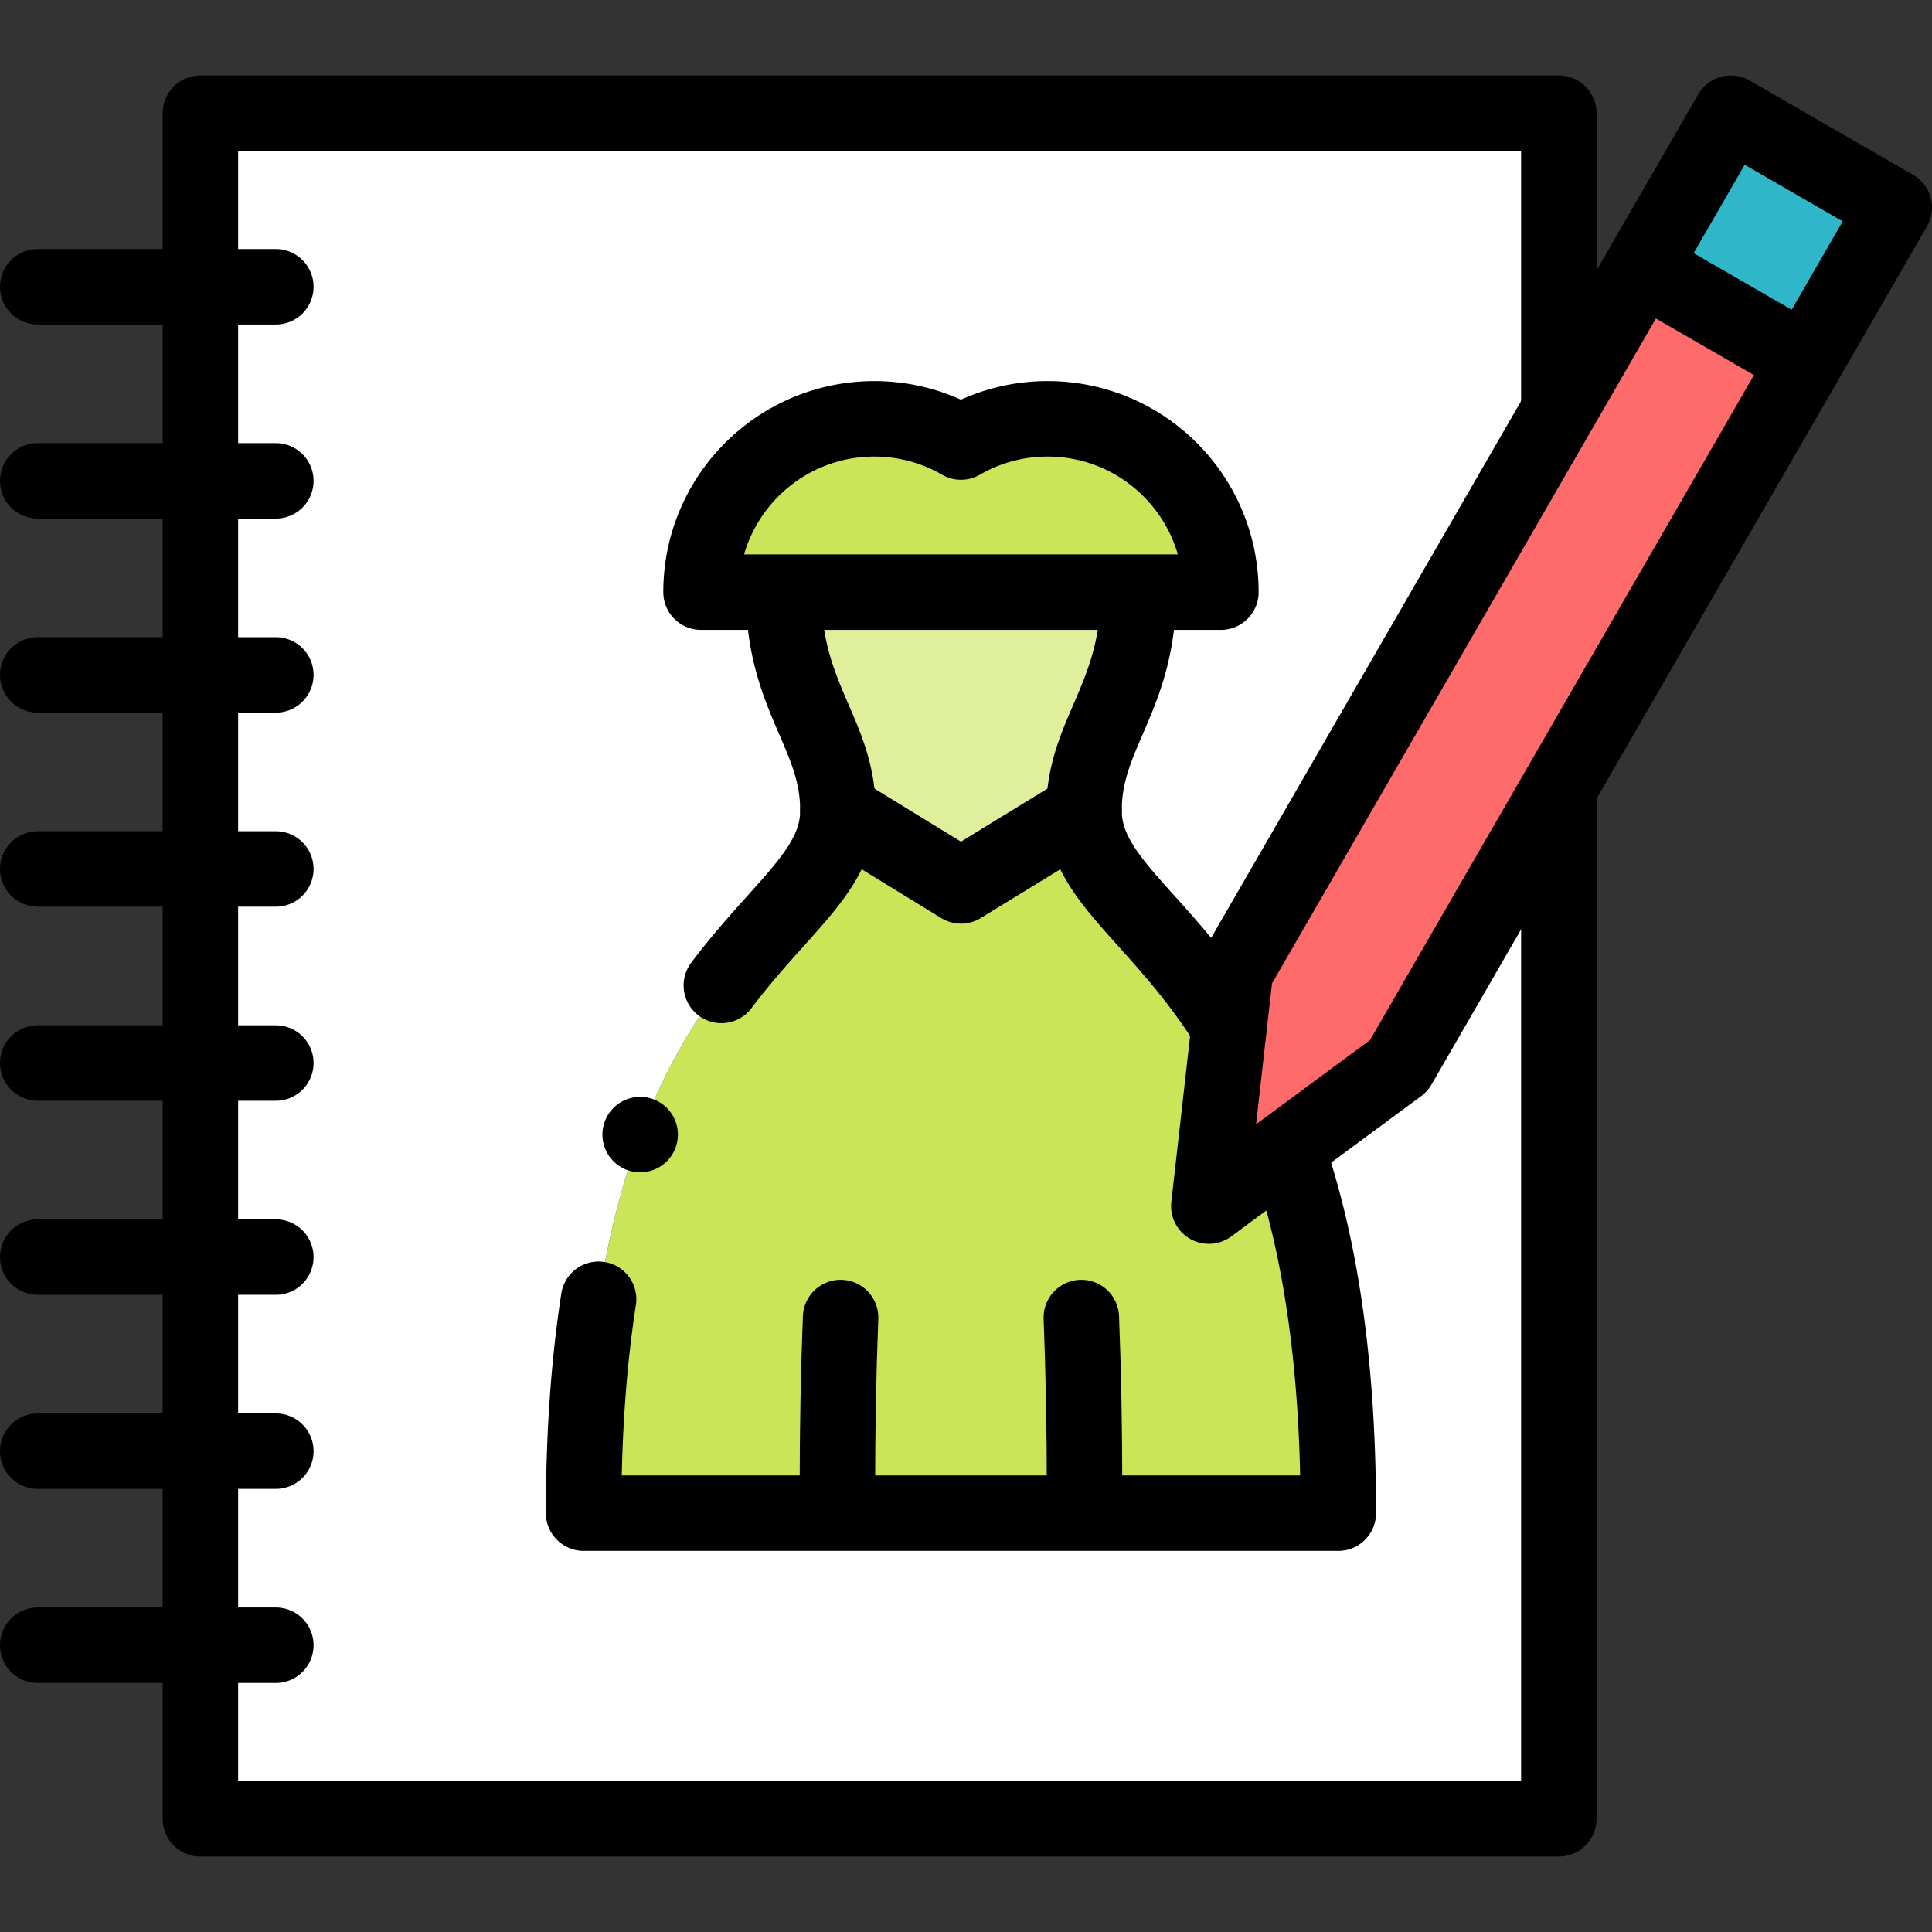
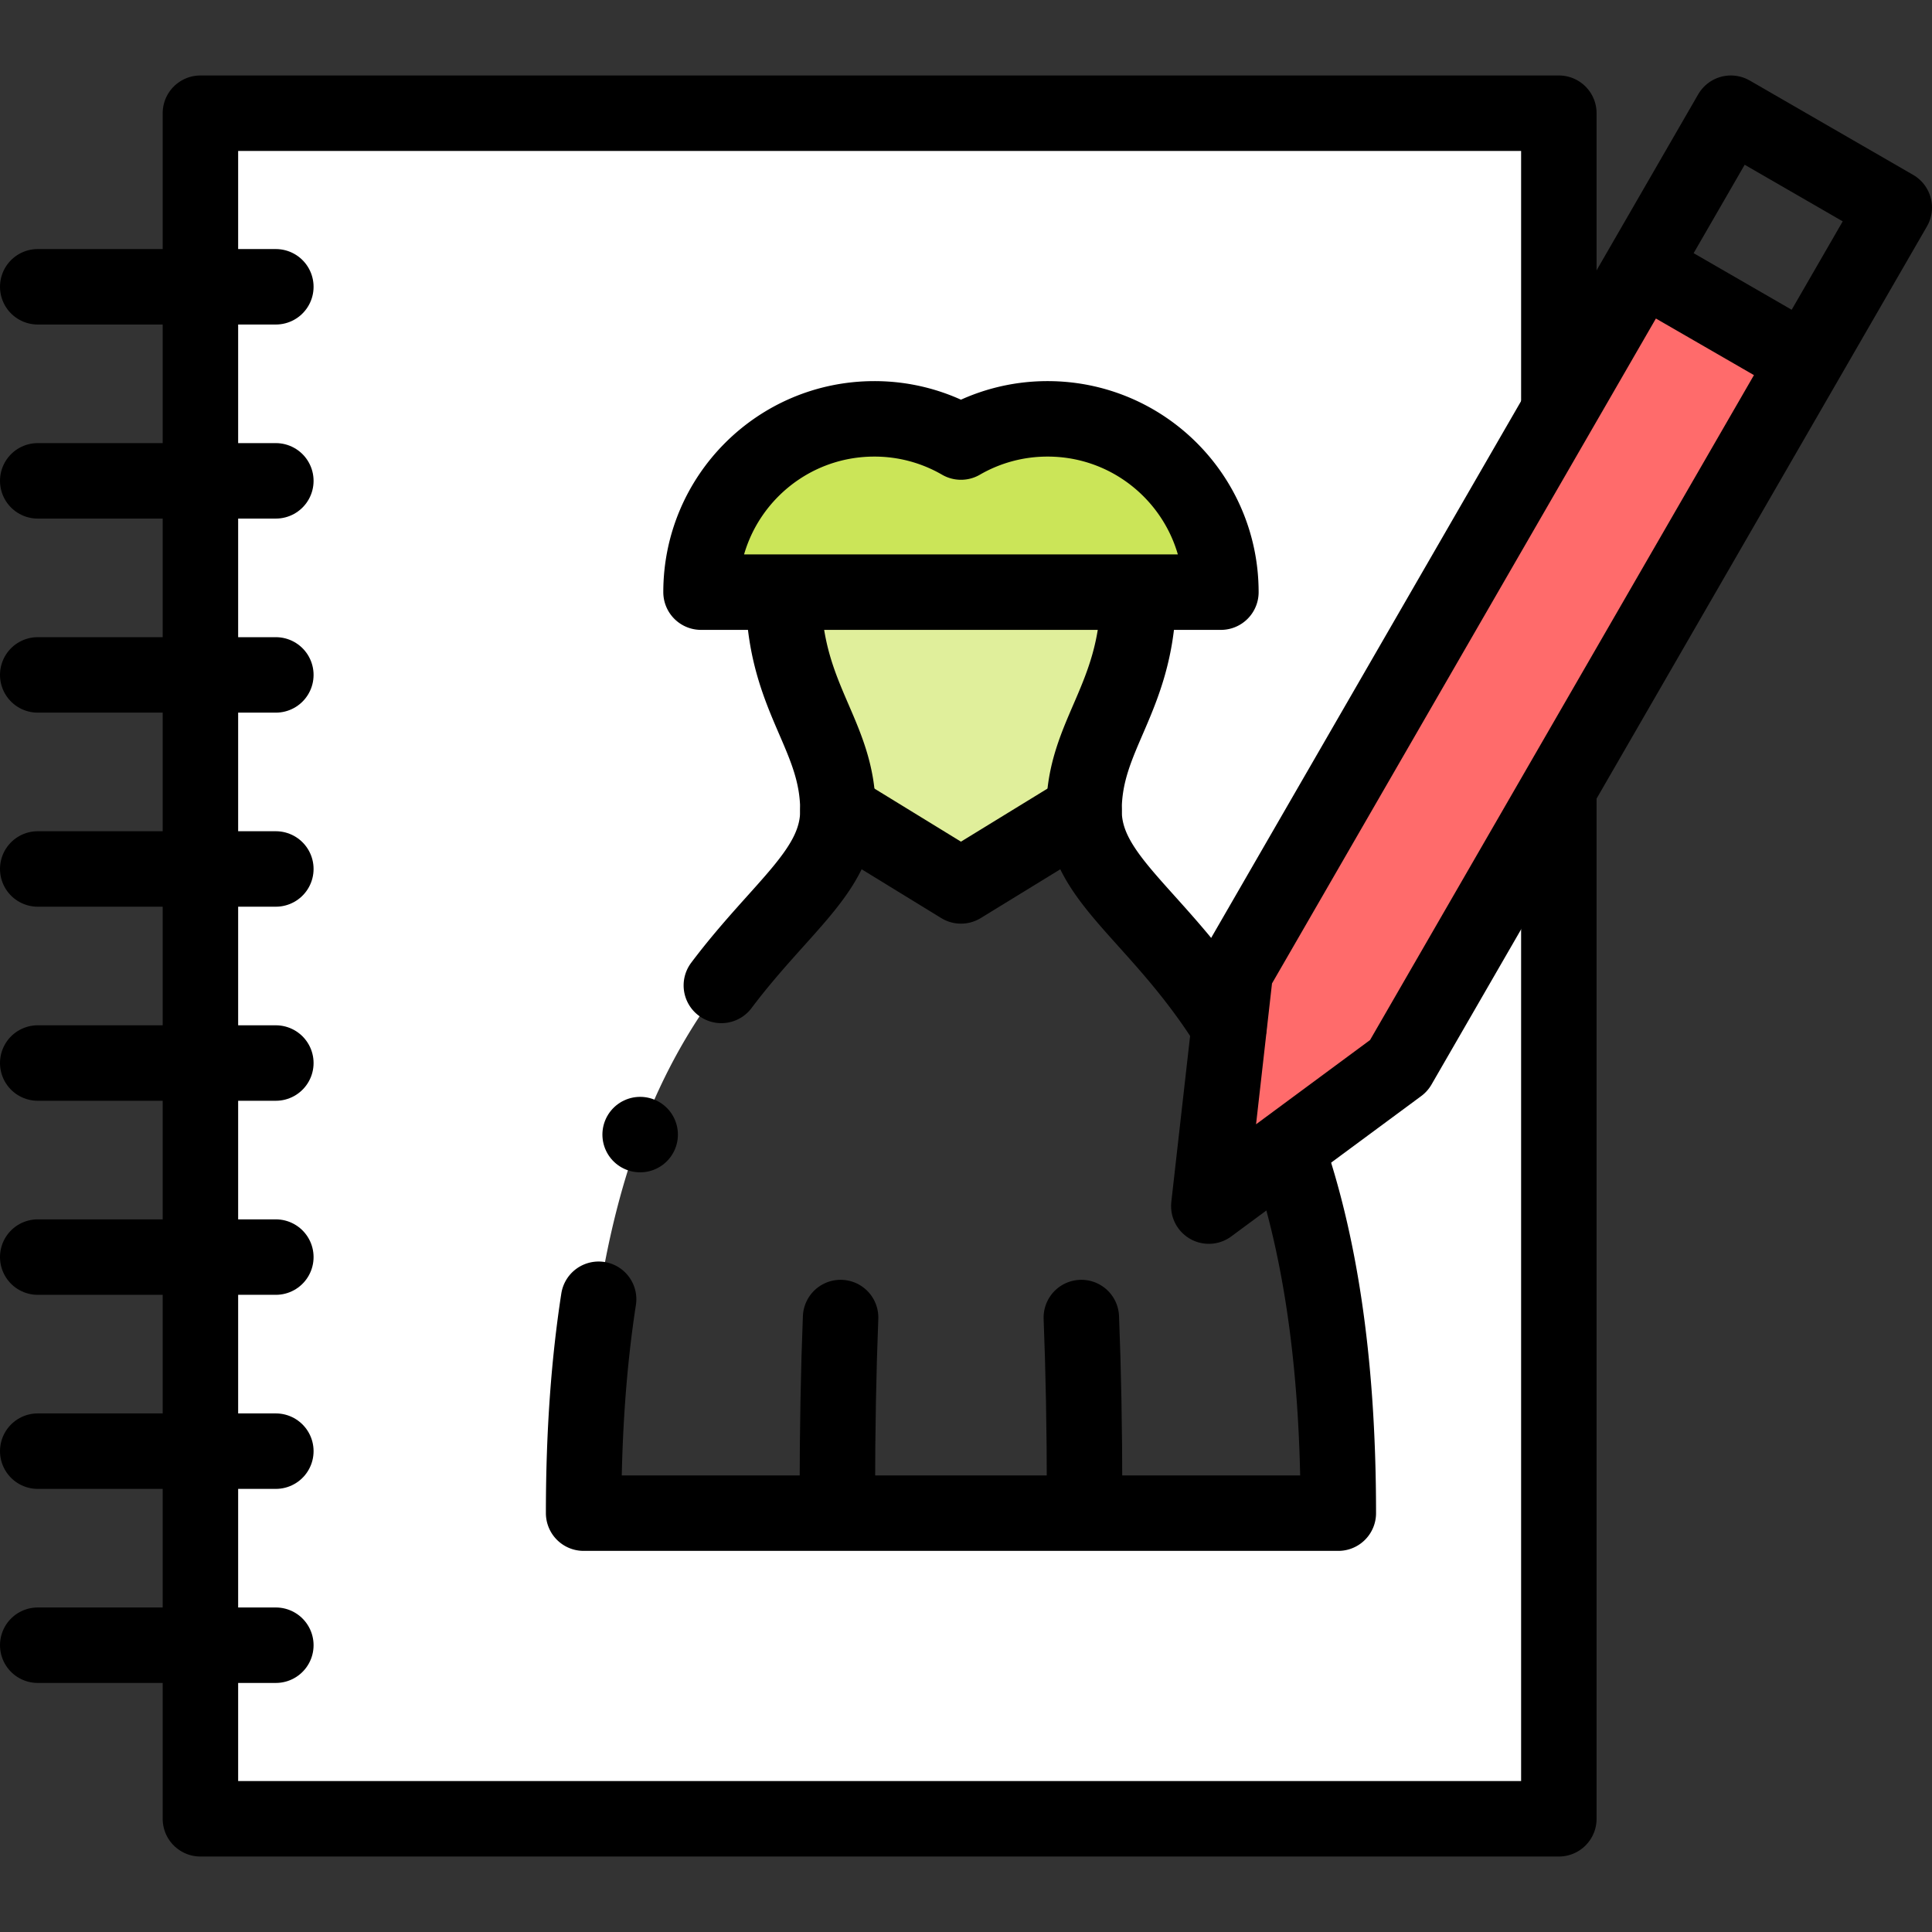
<svg xmlns="http://www.w3.org/2000/svg" version="1.1" width="512" height="512" x="0" y="0" viewBox="0 0 512.002 512.002" style="enable-background:new 0 0 512 512" xml:space="preserve" class="">
  <rect x="0" y="0" width="512.002" height="512.002" fill="#333333" stroke="none" />
  <g>
-     <path d="M445.062 37.875h47.052v50h-47.052z" style="fill-rule:evenodd;clip-rule:evenodd;" transform="rotate(-60 468.6 62.882)" fill="#30B6C9" data-original="#60a4ff" class="" opacity="1" />
    <path d="M207.64 156.924h115.911c0-25.362-20.56-45.923-45.923-45.923a45.708 45.708 0 0 0-22.962 6.145 45.701 45.701 0 0 0-22.961-6.145c-25.362 0-45.923 20.56-45.923 45.923h21.858z" style="fill-rule:evenodd;clip-rule:evenodd;" fill="#CBE558" data-original="#cbe558" class="" opacity="1" />
    <path d="M287.279 214.779c0-20.37 14.415-29.892 14.415-57.856H207.64c0 27.964 14.415 37.486 14.415 57.856l32.612 20 32.612-20z" style="fill-rule:evenodd;clip-rule:evenodd;" fill="#E0EF9B" data-original="#e0ef9b" class="" />
-     <path d="m287.279 214.779-32.612 20-32.612-20c0 33.722-67.388 38.088-67.388 186.222h200c0-148.134-67.388-152.499-67.388-186.222z" style="fill-rule:evenodd;clip-rule:evenodd;" fill="#CBE558" data-original="#cbe558" class="" opacity="1" />
    <path d="M212.142 236.537c5.973-7.168 9.912-13.605 9.912-21.758 0-20.37-14.415-29.892-14.415-57.856h-21.857c0-25.362 20.56-45.923 45.923-45.923a45.701 45.701 0 0 1 22.961 6.145A45.708 45.708 0 0 1 277.628 111c25.362 0 45.923 20.56 45.923 45.923h-21.857c0 27.964-14.415 37.486-14.415 57.856 0 18.453 20.178 28.115 38.45 57.354l1.664-14.702 85.719-148.469V30.001h-360v452h360V208.962l-42.418 73.469-29.678 21.929c7.695 22.067 13.199 51.362 13.624 91.593.018 1.664.026 3.346.026 5.048h-200c0-45.174 6.267-76.978 14.978-100.322 12.95-34.698 31.299-50.704 42.498-64.142z" style="fill-rule:evenodd;clip-rule:evenodd;" fill="#FFFFFF" data-original="#ffffff" class="" />
    <path d="m478.475 95.749-43.301-25-22.062 38.213-85.719 148.469-1.664 14.702-5.378 47.496 20.656-15.262 29.688-21.936 42.417-73.469z" style="fill-rule:evenodd;clip-rule:evenodd;" fill="#FF6B6B" data-original="#ff5d7d" class="" opacity="1" />
    <path d="M413.112 108.087V30.001h-360v452h360V210.087" style="fill-rule: evenodd; clip-rule: evenodd; stroke-linecap: round; stroke-linejoin: round; stroke-miterlimit: 22.926;" fill-rule="evenodd" clip-rule="evenodd" fill="none" stroke="#000000" stroke-width="20px" stroke-linecap="round" stroke-linejoin="round" stroke-miterlimit="22.926" data-original="#000000" class="" />
    <path d="M323.551 156.924c0-25.362-20.56-45.923-45.923-45.923a45.701 45.701 0 0 0-22.961 6.145 45.708 45.708 0 0 0-22.962-6.145c-25.362 0-45.923 20.56-45.923 45.923h137.769zM301.669 158.916c-.663 26.437-14.39 35.985-14.39 55.863 0 18.437 20.146 28.096 38.405 57.281m15.622 33.169c7.856 22.888 13.361 53.455 13.361 95.771h-200c0-21.841 1.473-40.536 3.971-56.681m32.529-83.171c15.859-21.066 30.888-30.445 30.888-46.369 0-19.752-13.554-29.305-14.376-55.362" style="fill-rule: evenodd; clip-rule: evenodd; stroke-linecap: round; stroke-linejoin: round; stroke-miterlimit: 22.926;" fill-rule="evenodd" clip-rule="evenodd" fill="none" stroke="#000000" stroke-width="20px" stroke-linecap="round" stroke-linejoin="round" stroke-miterlimit="22.926" data-original="#000000" class="" />
    <path d="m287.279 214.779-32.612 20-32.613-20M286.565 349.163c.546 13.788.856 29.302.856 46.838m-65.509 0c0-17.535.31-33.05.856-46.838" style="fill-rule: evenodd; clip-rule: evenodd; stroke-linecap: round; stroke-linejoin: round; stroke-miterlimit: 22.926;" fill-rule="evenodd" clip-rule="evenodd" fill="none" stroke="#000000" stroke-width="20px" stroke-linecap="round" stroke-linejoin="round" stroke-miterlimit="22.926" data-original="#000000" class="" />
    <path d="M169.652 300.679h-.007" style="fill-rule: evenodd; clip-rule: evenodd; stroke-linecap: round; stroke-linejoin: round; stroke-miterlimit: 2.613;" fill-rule="evenodd" clip-rule="evenodd" fill="none" stroke="#000000" stroke-width="20px" stroke-linecap="round" stroke-linejoin="round" stroke-miterlimit="2.613" data-original="#000000" class="" />
    <path d="m458.7 30.001 43.302 25-131.307 227.43-50.344 37.198 7.042-62.198zM437.482 72.082l38.686 22.335M10 76.002h63.1M10 127.43h63.1M10 178.858h63.1M10 230.286h63.1M10 281.715h63.1M10 333.143h63.1M10 384.571h63.1M10 435.999h63.1" style="fill-rule: evenodd; clip-rule: evenodd; stroke-linecap: round; stroke-linejoin: round; stroke-miterlimit: 22.926;" fill-rule="evenodd" clip-rule="evenodd" fill="none" stroke="#000000" stroke-width="20px" stroke-linecap="round" stroke-linejoin="round" stroke-miterlimit="22.926" data-original="#000000" class="" />
  </g>
</svg>